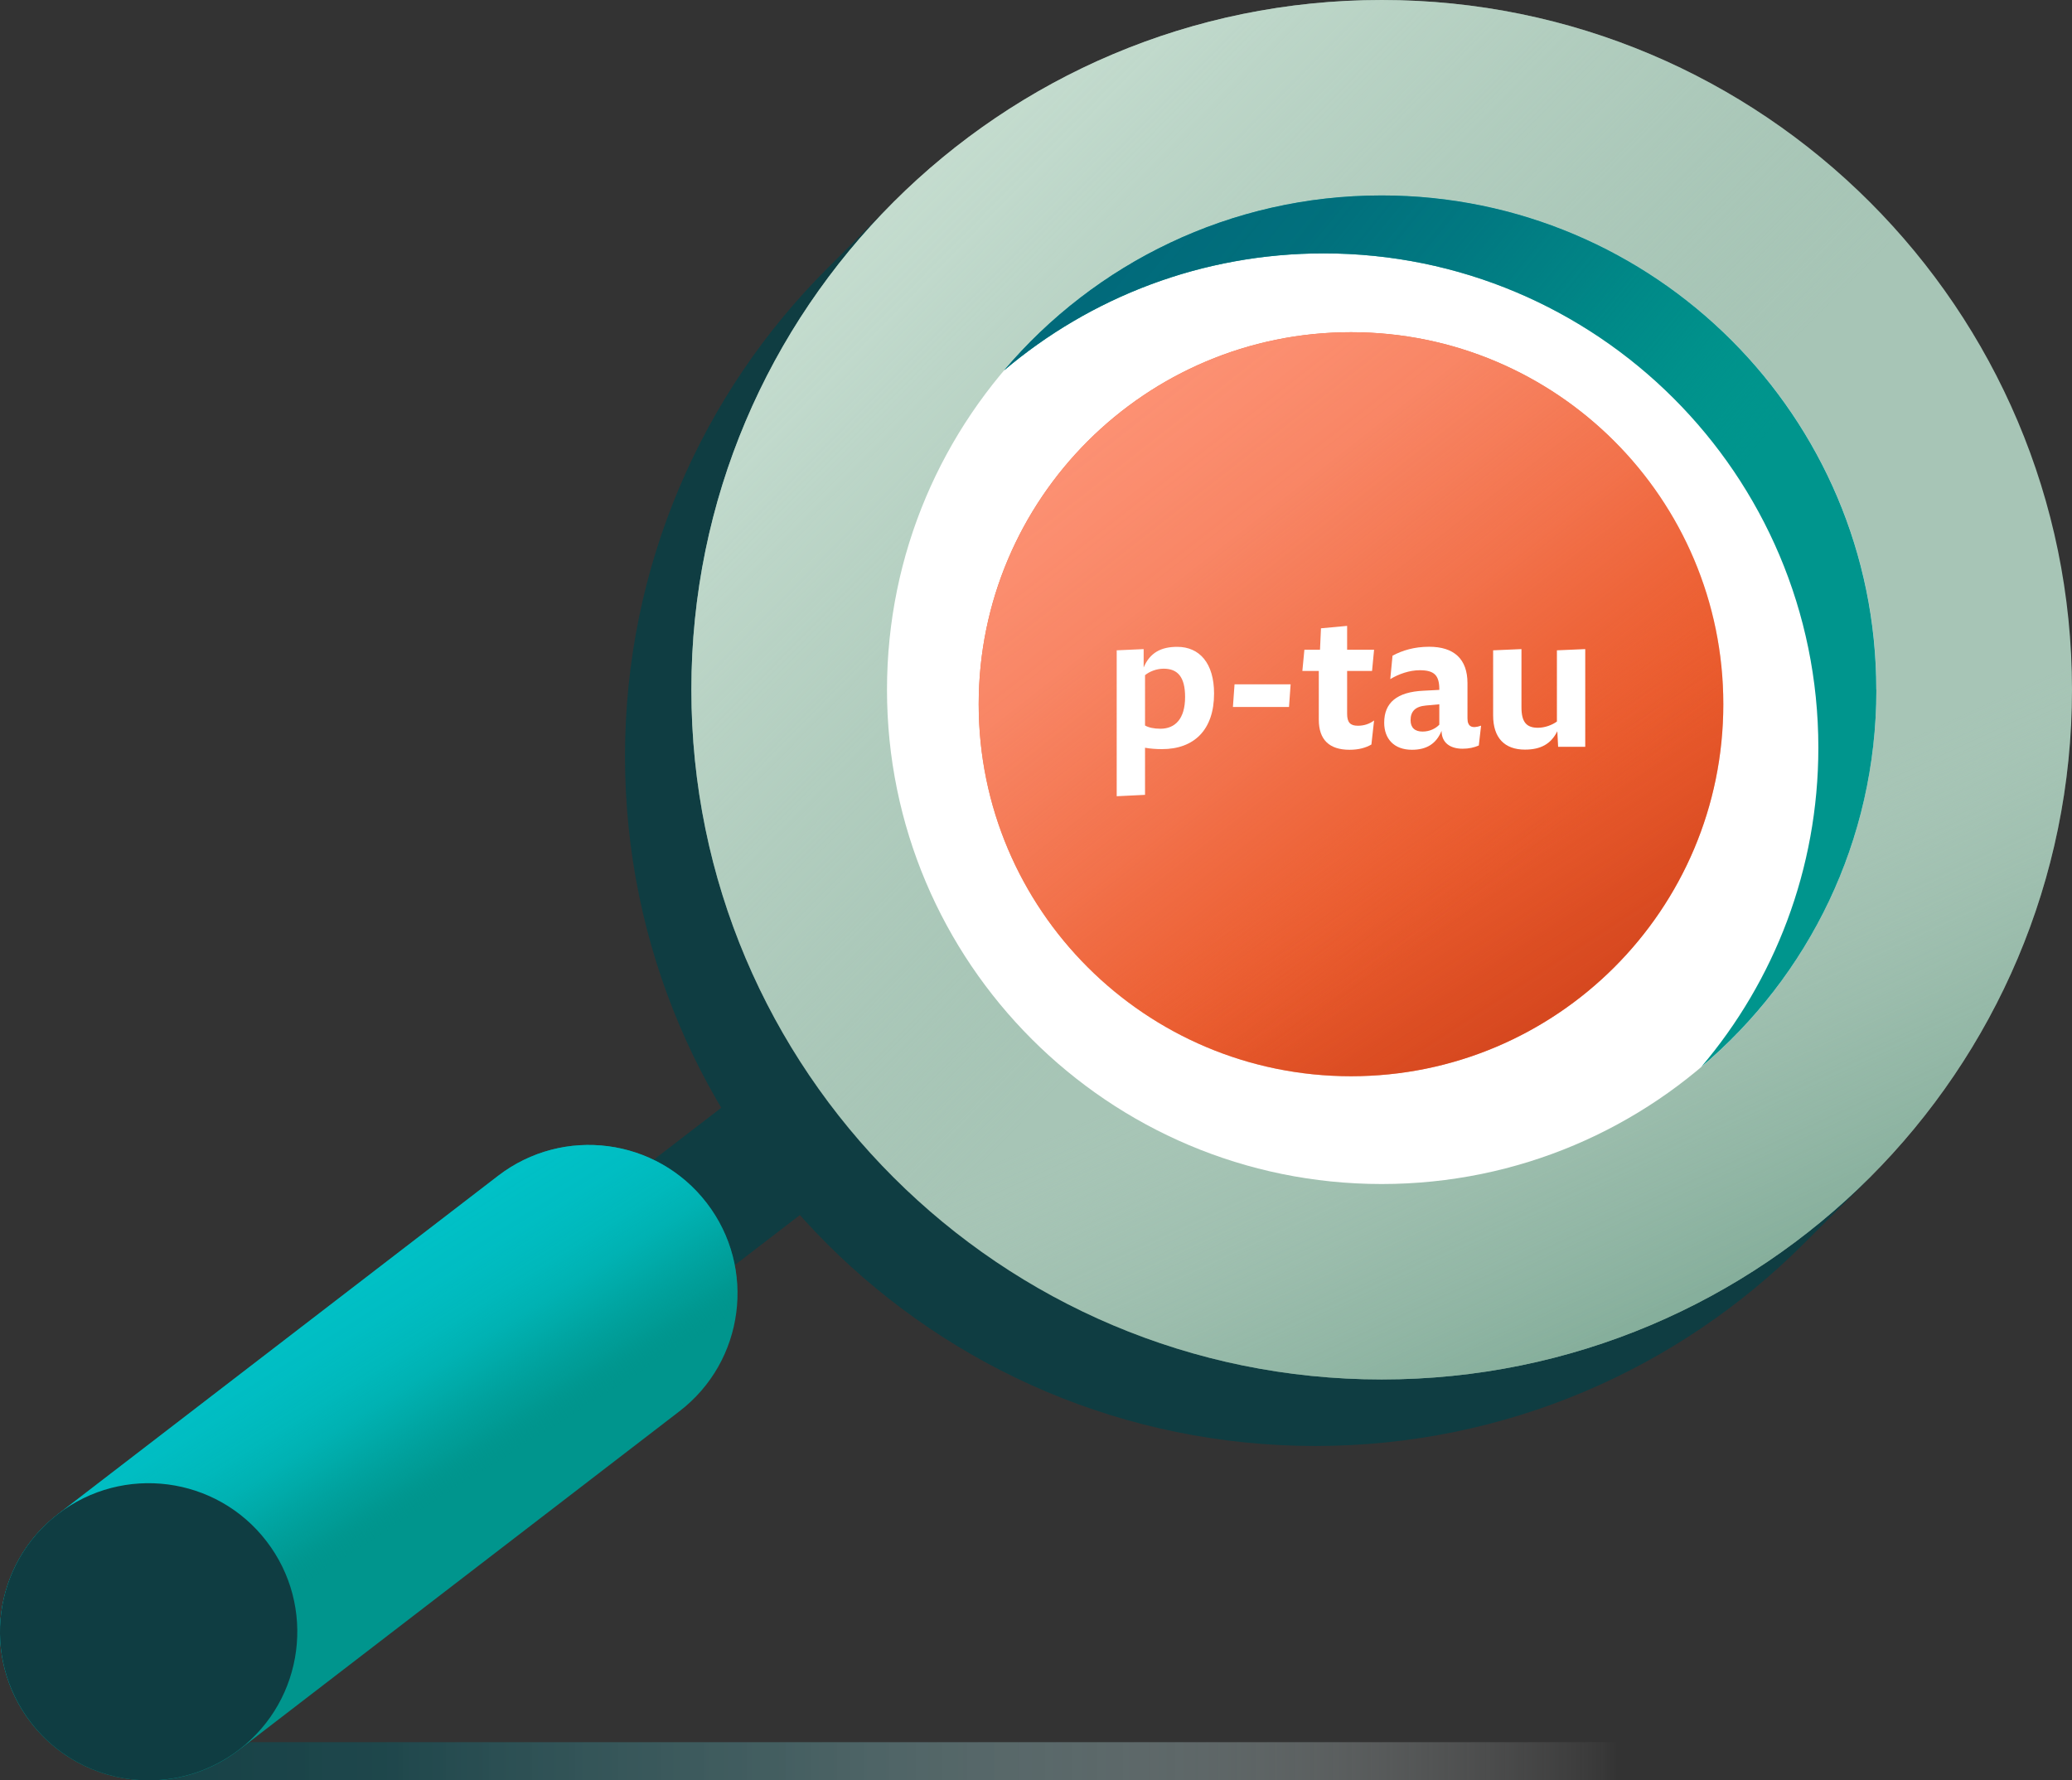
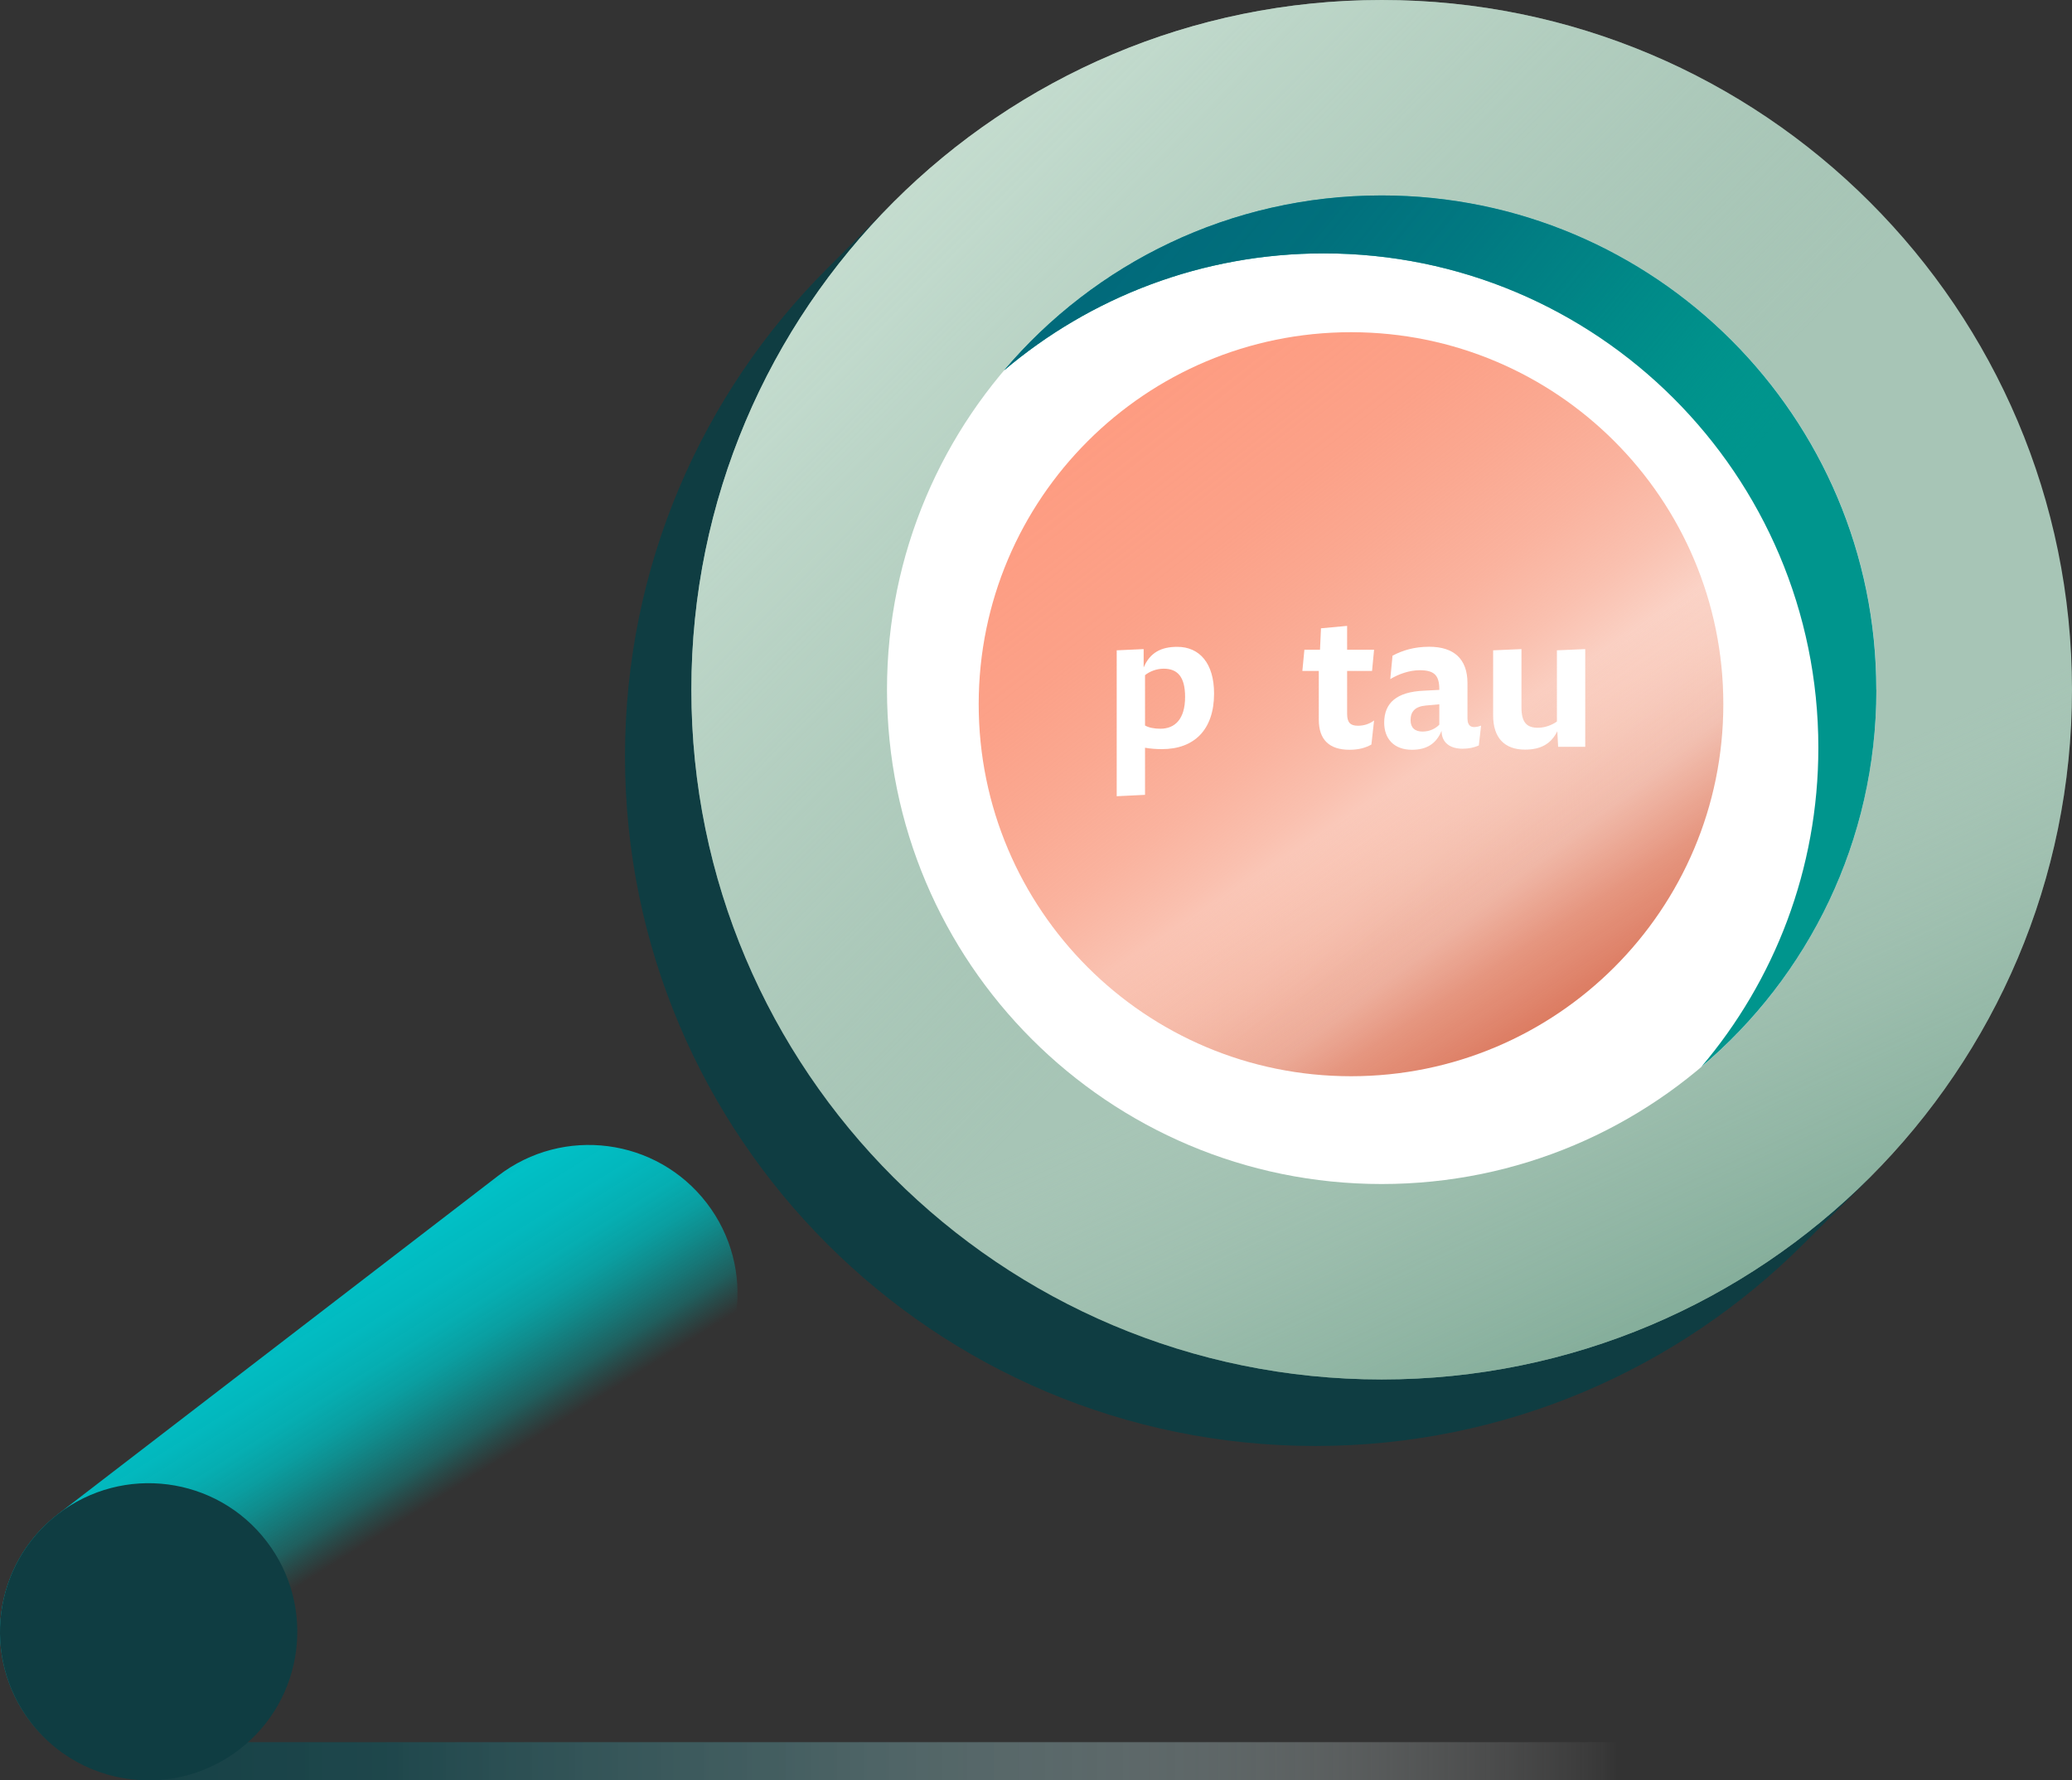
<svg xmlns="http://www.w3.org/2000/svg" width="256" height="220" viewBox="0 0 256 220" fill="none">
  <rect x="0" y="0" width="256" height="220" fill="#333333" stroke="none" />
  <g clip-path="url(#clip0_3484_857)">
    <path d="M205.741 215.28H18.381V220H205.741V215.28Z" fill="url(#paint0_linear_3484_857)" />
-     <path d="M72.76 168.05C70.3 168.05 67.86 166.95 66.24 164.84C63.47 161.25 64.15 156.09 67.74 153.32L168.75 75.67C172.35 72.9 177.51 73.58 180.27 77.17C183.03 80.76 182.36 85.92 178.77 88.69L77.76 166.34C76.27 167.49 74.5 168.04 72.76 168.04V168.05Z" fill="#0F3D42" />
-     <path d="M18.38 220C12.87 220 7.43 217.54 3.81 212.84C-2.38 204.8 -0.87 193.28 7.17 187.1L61.55 145.29C69.59 139.11 81.12 140.61 87.31 148.65C93.5 156.69 91.99 168.21 83.95 174.39L29.57 216.2C26.23 218.77 22.29 220.01 18.38 220.01V220Z" fill="#00958D" />
    <path d="M18.38 220C12.87 220 7.43 217.54 3.81 212.84C-2.38 204.8 -0.87 193.28 7.17 187.1L61.55 145.29C69.59 139.11 81.12 140.61 87.31 148.65C93.5 156.69 91.99 168.21 83.95 174.39L29.57 216.2C26.23 218.77 22.29 220.01 18.38 220.01V220Z" fill="url(#paint1_linear_3484_857)" />
    <path d="M29.561 216.19C26.221 218.75 22.291 220 18.381 220C12.87 220 7.431 217.54 3.811 212.83C-2.379 204.79 -0.869 193.27 7.161 187.09C15.2 180.91 26.741 182.4 32.92 190.44C39.111 198.48 37.6 210 29.561 216.19Z" fill="#0F3D42" />
    <path d="M247.791 93.44C247.791 46.37 209.611 8.21 162.501 8.21C143.141 8.21 125.281 14.66 110.971 25.53L110.411 24.97L102.201 33.18C86.771 48.6 77.221 69.91 77.221 93.45C77.221 140.52 115.401 178.68 162.511 178.68C186.061 178.68 207.381 169.14 222.821 153.72L231.031 145.51L230.471 144.95C241.341 130.64 247.801 112.8 247.801 93.45L247.791 93.44Z" fill="#0F3D42" />
    <path d="M170.71 170.46C217.814 170.46 256 132.301 256 85.23C256 38.159 217.814 0 170.71 0C123.606 0 85.42 38.159 85.42 85.23C85.42 132.301 123.606 170.46 170.71 170.46Z" fill="#A7C5B6" />
    <path d="M170.71 170.46C217.814 170.46 256 132.301 256 85.23C256 38.159 217.814 0 170.71 0C123.606 0 85.42 38.159 85.42 85.23C85.42 132.301 123.606 170.46 170.71 170.46Z" fill="url(#paint2_linear_3484_857)" />
    <path d="M170.71 170.46C217.814 170.46 256 132.301 256 85.23C256 38.159 217.814 0 170.71 0C123.606 0 85.42 38.159 85.42 85.23C85.42 132.301 123.606 170.46 170.71 170.46Z" fill="url(#paint3_linear_3484_857)" />
    <path d="M170.71 146.31C204.466 146.31 231.83 118.964 231.83 85.23C231.83 51.496 204.466 24.15 170.71 24.15C136.954 24.15 109.59 51.496 109.59 85.23C109.59 118.964 136.954 146.31 170.71 146.31Z" fill="white" />
    <path d="M231.831 85.23C231.831 103.92 223.431 120.66 210.191 131.84C219.221 121.2 224.661 107.43 224.661 92.39C224.661 58.65 197.291 31.31 163.541 31.31C148.491 31.31 134.701 36.75 124.051 45.77C135.261 32.54 152.001 24.15 170.701 24.15C204.461 24.15 231.821 51.5 231.821 85.23H231.831Z" fill="#00958D" />
    <path d="M231.831 85.23C231.831 103.92 223.431 120.66 210.191 131.84C219.221 121.2 224.661 107.43 224.661 92.39C224.661 58.65 197.291 31.31 163.541 31.31C148.491 31.31 134.701 36.75 124.051 45.77C135.261 32.54 152.001 24.15 170.701 24.15C204.461 24.15 231.821 51.5 231.821 85.23H231.831Z" fill="url(#paint4_linear_3484_857)" />
-     <path d="M166.92 132.99C192.325 132.99 212.92 112.409 212.92 87.02C212.92 61.632 192.325 41.05 166.92 41.05C141.515 41.05 120.92 61.632 120.92 87.02C120.92 112.409 141.515 132.99 166.92 132.99Z" fill="#EB5C2E" />
    <path d="M166.92 132.99C192.325 132.99 212.92 112.409 212.92 87.02C212.92 61.632 192.325 41.05 166.92 41.05C141.515 41.05 120.92 61.632 120.92 87.02C120.92 112.409 141.515 132.99 166.92 132.99Z" fill="url(#paint5_linear_3484_857)" />
    <path d="M166.92 132.99C192.325 132.99 212.92 112.409 212.92 87.02C212.92 61.632 192.325 41.05 166.92 41.05C141.515 41.05 120.92 61.632 120.92 87.02C120.92 112.409 141.515 132.99 166.92 132.99Z" fill="url(#paint6_linear_3484_857)" />
    <path d="M137.971 98.4V80.36L141.301 80.21V82.48C142.081 80.63 143.481 79.93 145.451 79.93C148.201 79.93 150.001 81.95 150.001 85.7C150.001 90.2 147.521 92.57 143.571 92.57C142.871 92.57 142.141 92.52 141.471 92.4V98.22L137.971 98.39V98.4ZM143.371 90.05C145.171 90.05 146.421 88.85 146.421 86.13C146.421 83.63 145.491 82.63 143.771 82.63C142.921 82.63 142.041 82.96 141.471 83.43V89.65C141.901 89.9 142.571 90.05 143.371 90.05Z" fill="white" />
-     <path d="M152.53 84.56H159.46L159.26 87.36H152.33L152.53 84.56Z" fill="white" />
    <path d="M162.94 88.93V82.91H160.91L161.16 80.29H163.09L163.21 77.64L166.44 77.34V80.29H169.77L169.52 82.91H166.44V88.21C166.44 89.28 166.84 89.68 167.77 89.68C168.52 89.68 169.2 89.46 169.77 89.03L169.44 92C168.74 92.4 167.89 92.65 166.74 92.65C164.26 92.65 162.94 91.43 162.94 88.93Z" fill="white" />
    <path d="M178.1 90.33C177.45 91.9 176.27 92.65 174.45 92.65C172.22 92.65 171.02 91.28 171.02 89.3C171.02 86.85 172.57 85.5 175.9 85.35L177.83 85.25V85.17C177.83 83.42 177.18 82.82 175.4 82.82C174.15 82.82 172.8 83.29 171.77 83.92L172.05 81.02C173.28 80.37 174.73 79.92 176.58 79.92C179.63 79.92 181.31 81.42 181.31 84.42V88.77C181.31 89.79 181.86 90.07 182.99 89.67L182.71 92.12C182.14 92.37 181.48 92.52 180.71 92.52C179.13 92.52 178.13 91.75 178.11 90.35V90.33H178.1ZM175.75 90.4C176.68 90.4 177.4 90 177.83 89.55V87.03L176.18 87.18C174.83 87.3 174.28 87.93 174.28 89C174.28 89.92 174.81 90.4 175.76 90.4H175.75Z" fill="white" />
    <path d="M192.41 90.36C191.63 91.93 190.36 92.63 188.41 92.63C185.88 92.63 184.48 91.16 184.48 88.41V80.36L187.98 80.21V87.41C187.98 89.26 188.63 89.93 190.01 89.93C190.86 89.93 191.76 89.6 192.36 89.16V80.36L195.86 80.21V92.28H192.51L192.41 90.36Z" fill="white" />
  </g>
  <defs>
    <linearGradient id="paint0_linear_3484_857" x1="-3.319" y1="217.64" x2="199.791" y2="217.64" gradientUnits="userSpaceOnUse">
      <stop stop-color="#0F3D42" />
      <stop offset="0.25" stop-color="#1D484D" stop-opacity="0.94" />
      <stop offset="0.49" stop-color="#496C6F" stop-opacity="0.76" />
      <stop offset="0.74" stop-color="#92A7A9" stop-opacity="0.45" />
      <stop offset="0.99" stop-color="#F8F9F9" stop-opacity="0.03" />
      <stop offset="1" stop-color="white" stop-opacity="0" />
    </linearGradient>
    <linearGradient id="paint1_linear_3484_857" x1="26.32" y1="150.04" x2="49.98" y2="187.8" gradientUnits="userSpaceOnUse">
      <stop stop-color="#00C2C8" />
      <stop offset="0.35" stop-color="#00C1C7" stop-opacity="0.99" />
      <stop offset="0.49" stop-color="#00BFC5" stop-opacity="0.95" />
      <stop offset="0.6" stop-color="#00BDC1" stop-opacity="0.89" />
      <stop offset="0.69" stop-color="#00B9BC" stop-opacity="0.8" />
      <stop offset="0.76" stop-color="#00B4B5" stop-opacity="0.69" />
      <stop offset="0.83" stop-color="#00ADAD" stop-opacity="0.55" />
      <stop offset="0.9" stop-color="#00A6A3" stop-opacity="0.38" />
      <stop offset="0.95" stop-color="#009D98" stop-opacity="0.19" />
      <stop offset="1" stop-color="#00958D" stop-opacity="0" />
    </linearGradient>
    <linearGradient id="paint2_linear_3484_857" x1="249.21" y1="254.55" x2="184.57" y2="115.12" gradientUnits="userSpaceOnUse">
      <stop stop-color="#5D937B" />
      <stop offset="0.23" stop-color="#5E937C" stop-opacity="0.98" />
      <stop offset="0.39" stop-color="#63977F" stop-opacity="0.92" />
      <stop offset="0.53" stop-color="#6B9C86" stop-opacity="0.81" />
      <stop offset="0.67" stop-color="#76A48F" stop-opacity="0.66" />
      <stop offset="0.79" stop-color="#84AD9A" stop-opacity="0.46" />
      <stop offset="0.91" stop-color="#96B9A8" stop-opacity="0.23" />
      <stop offset="1" stop-color="#A7C5B6" stop-opacity="0" />
    </linearGradient>
    <linearGradient id="paint3_linear_3484_857" x1="55.46" y1="-28.39" x2="174.99" y2="89.45" gradientUnits="userSpaceOnUse">
      <stop stop-color="#D7EBDE" />
      <stop offset="0.13" stop-color="#D6EADD" stop-opacity="0.98" />
      <stop offset="0.26" stop-color="#D3E8DB" stop-opacity="0.93" />
      <stop offset="0.39" stop-color="#CFE5D7" stop-opacity="0.85" />
      <stop offset="0.52" stop-color="#C9E0D3" stop-opacity="0.73" />
      <stop offset="0.65" stop-color="#C2DACC" stop-opacity="0.57" />
      <stop offset="0.79" stop-color="#B9D3C5" stop-opacity="0.38" />
      <stop offset="0.92" stop-color="#AECBBC" stop-opacity="0.16" />
      <stop offset="1" stop-color="#A7C5B6" stop-opacity="0" />
    </linearGradient>
    <linearGradient id="paint4_linear_3484_857" x1="116.481" y1="8.46" x2="199.561" y2="76.51" gradientUnits="userSpaceOnUse">
      <stop stop-color="#02687A" />
      <stop offset="0.27" stop-color="#01687A" stop-opacity="0.98" />
      <stop offset="0.45" stop-color="#016C7B" stop-opacity="0.91" />
      <stop offset="0.59" stop-color="#01717E" stop-opacity="0.79" />
      <stop offset="0.72" stop-color="#017981" stop-opacity="0.62" />
      <stop offset="0.84" stop-color="#008385" stop-opacity="0.4" />
      <stop offset="0.95" stop-color="#008F8A" stop-opacity="0.13" />
      <stop offset="1" stop-color="#00958D" stop-opacity="0" />
    </linearGradient>
    <linearGradient id="paint5_linear_3484_857" x1="223.15" y1="173.28" x2="173.17" y2="96.61" gradientUnits="userSpaceOnUse">
      <stop stop-color="#BE300D" />
      <stop offset="0.19" stop-color="#BE300D" stop-opacity="0.98" />
      <stop offset="0.33" stop-color="#C1330F" stop-opacity="0.93" />
      <stop offset="0.47" stop-color="#C53612" stop-opacity="0.84" />
      <stop offset="0.59" stop-color="#CA3C16" stop-opacity="0.72" />
      <stop offset="0.72" stop-color="#D1431B" stop-opacity="0.56" />
      <stop offset="0.83" stop-color="#DA4C22" stop-opacity="0.36" />
      <stop offset="0.94" stop-color="#E55629" stop-opacity="0.13" />
      <stop offset="1" stop-color="#EB5C2E" stop-opacity="0" />
    </linearGradient>
    <linearGradient id="paint6_linear_3484_857" x1="102.46" y1="4.7" x2="185.15" y2="110.32" gradientUnits="userSpaceOnUse">
      <stop stop-color="#FF997E" />
      <stop offset="0.24" stop-color="#FE987D" stop-opacity="0.99" />
      <stop offset="0.38" stop-color="#FE967A" stop-opacity="0.96" />
      <stop offset="0.49" stop-color="#FD9376" stop-opacity="0.9" />
      <stop offset="0.59" stop-color="#FB8E70" stop-opacity="0.83" />
      <stop offset="0.67" stop-color="#F98868" stop-opacity="0.73" />
      <stop offset="0.76" stop-color="#F7805E" stop-opacity="0.6" />
      <stop offset="0.83" stop-color="#F47752" stop-opacity="0.46" />
      <stop offset="0.9" stop-color="#F06D44" stop-opacity="0.29" />
      <stop offset="0.97" stop-color="#EC6235" stop-opacity="0.1" />
      <stop offset="1" stop-color="#EB5C2E" stop-opacity="0" />
    </linearGradient>
    <clipPath id="clip0_3484_857">
      <rect width="256" height="220" fill="white" />
    </clipPath>
  </defs>
</svg>